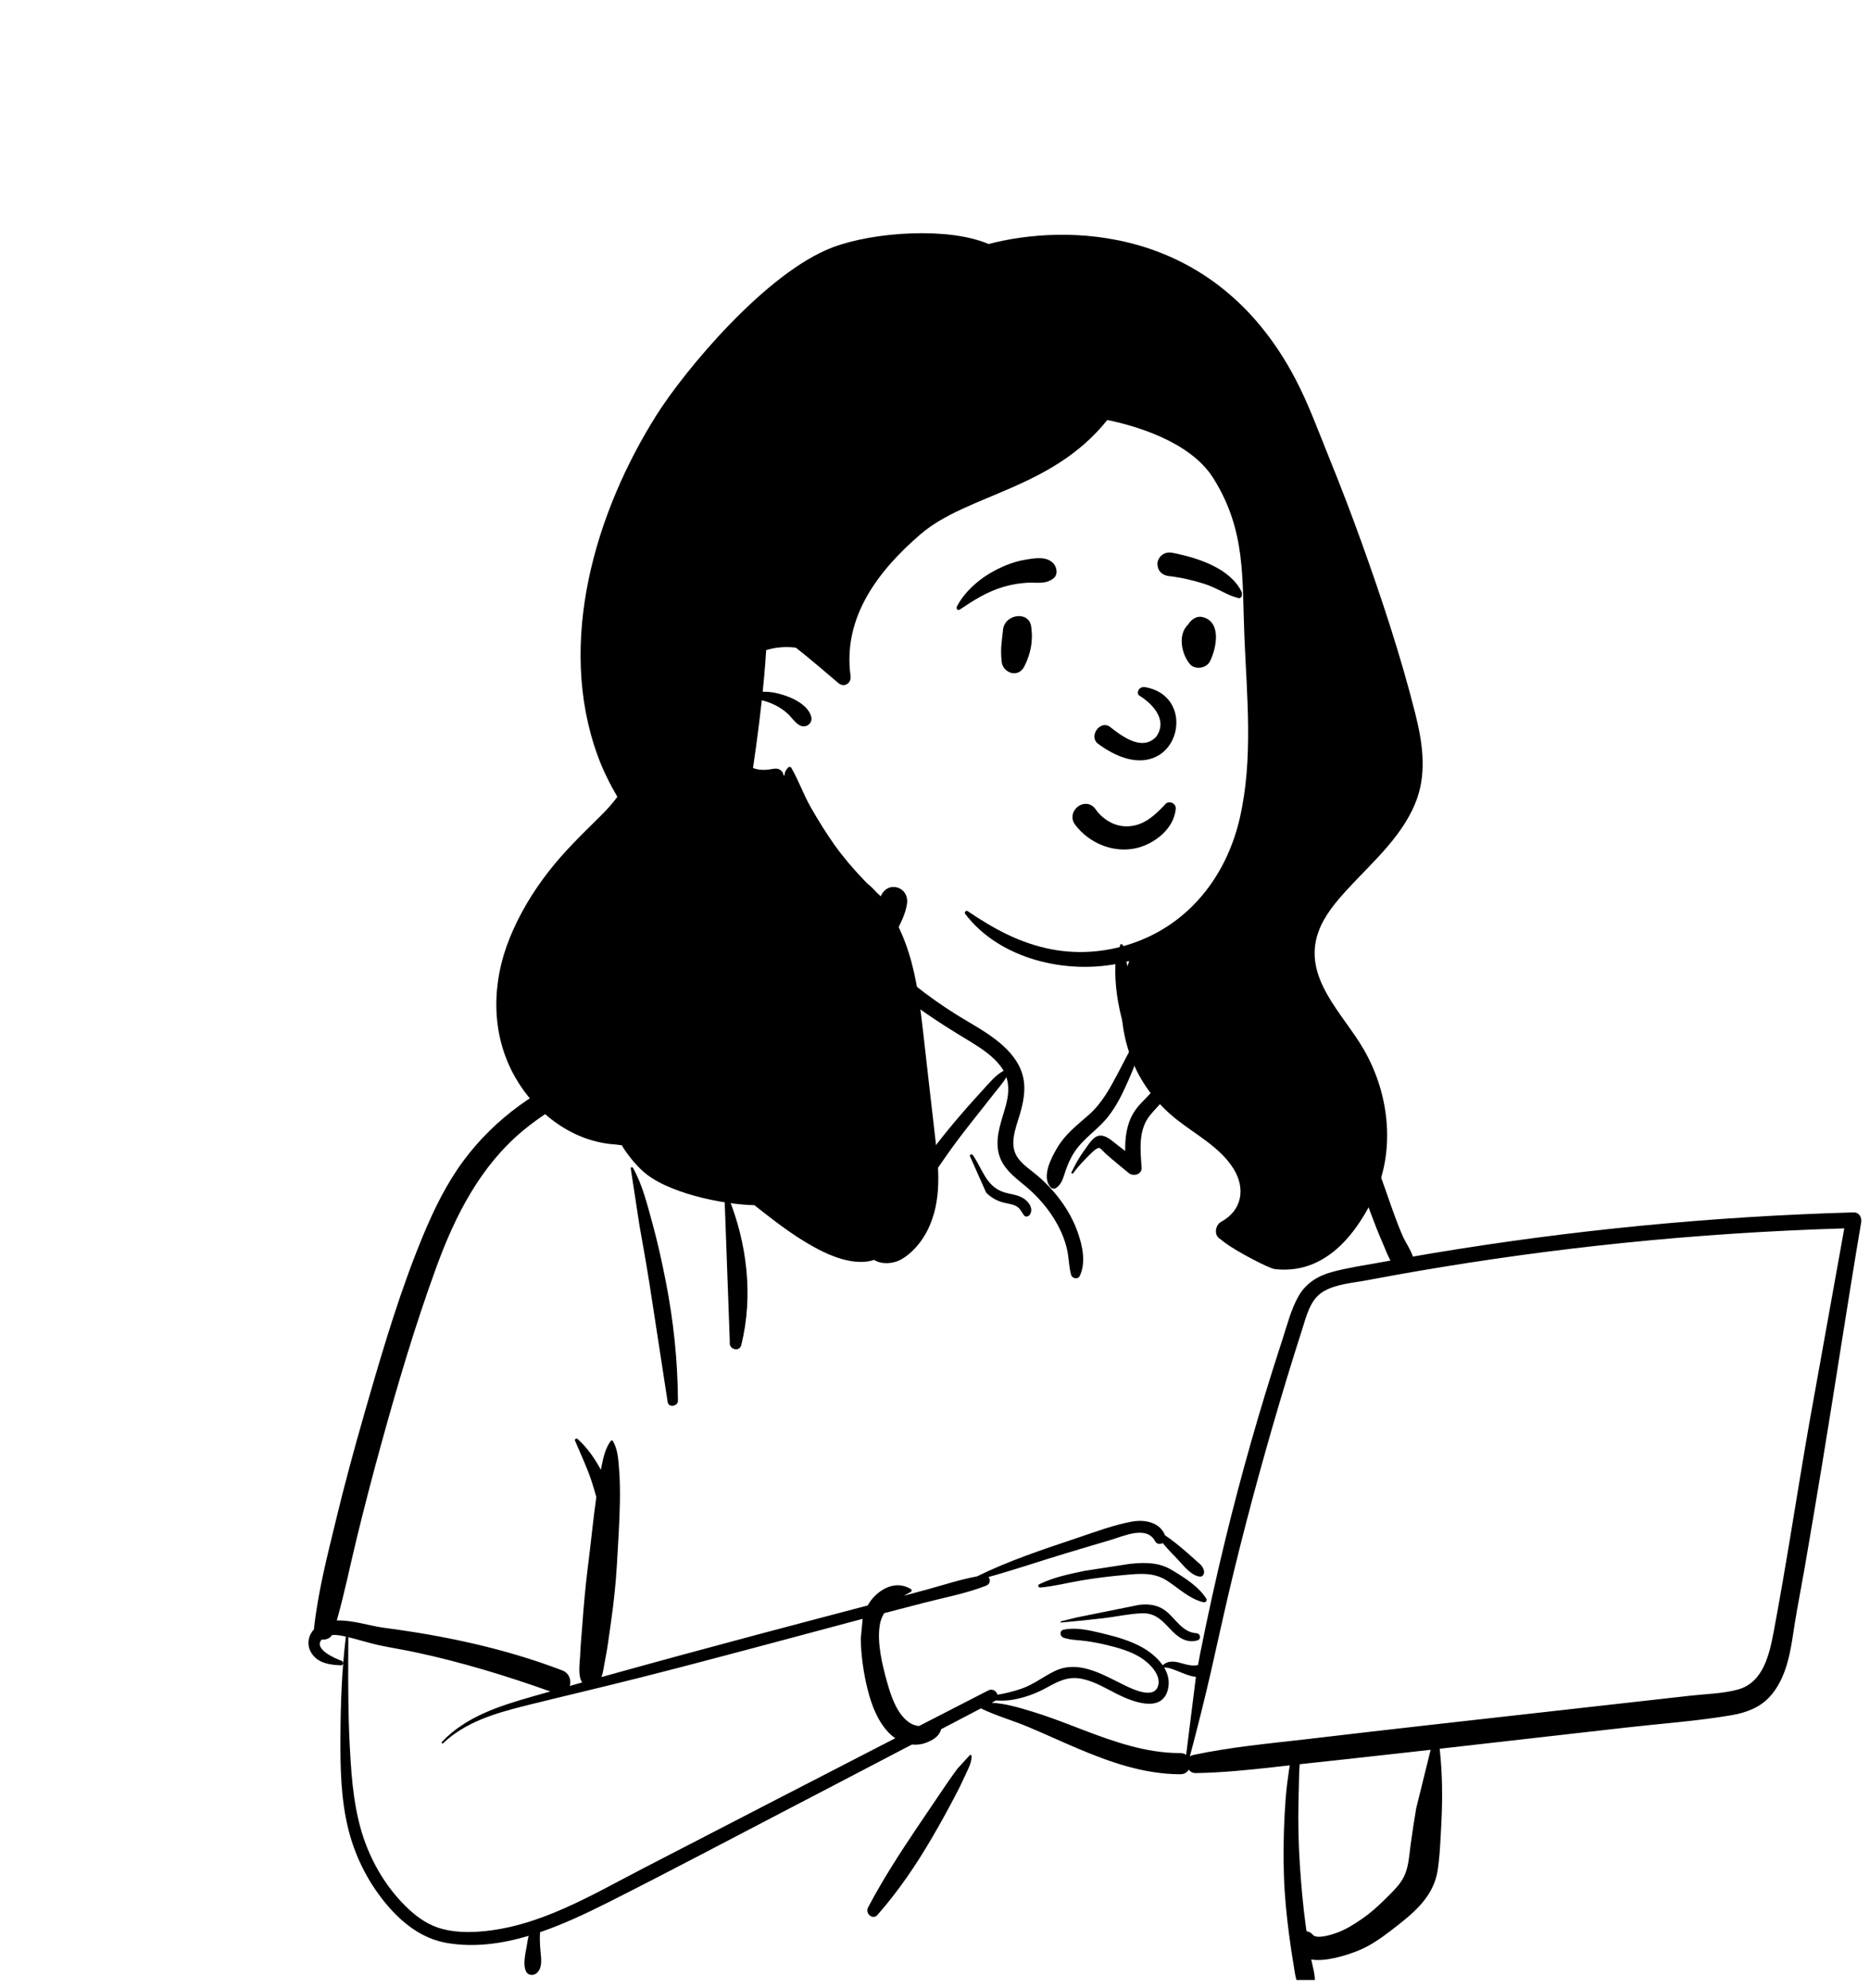
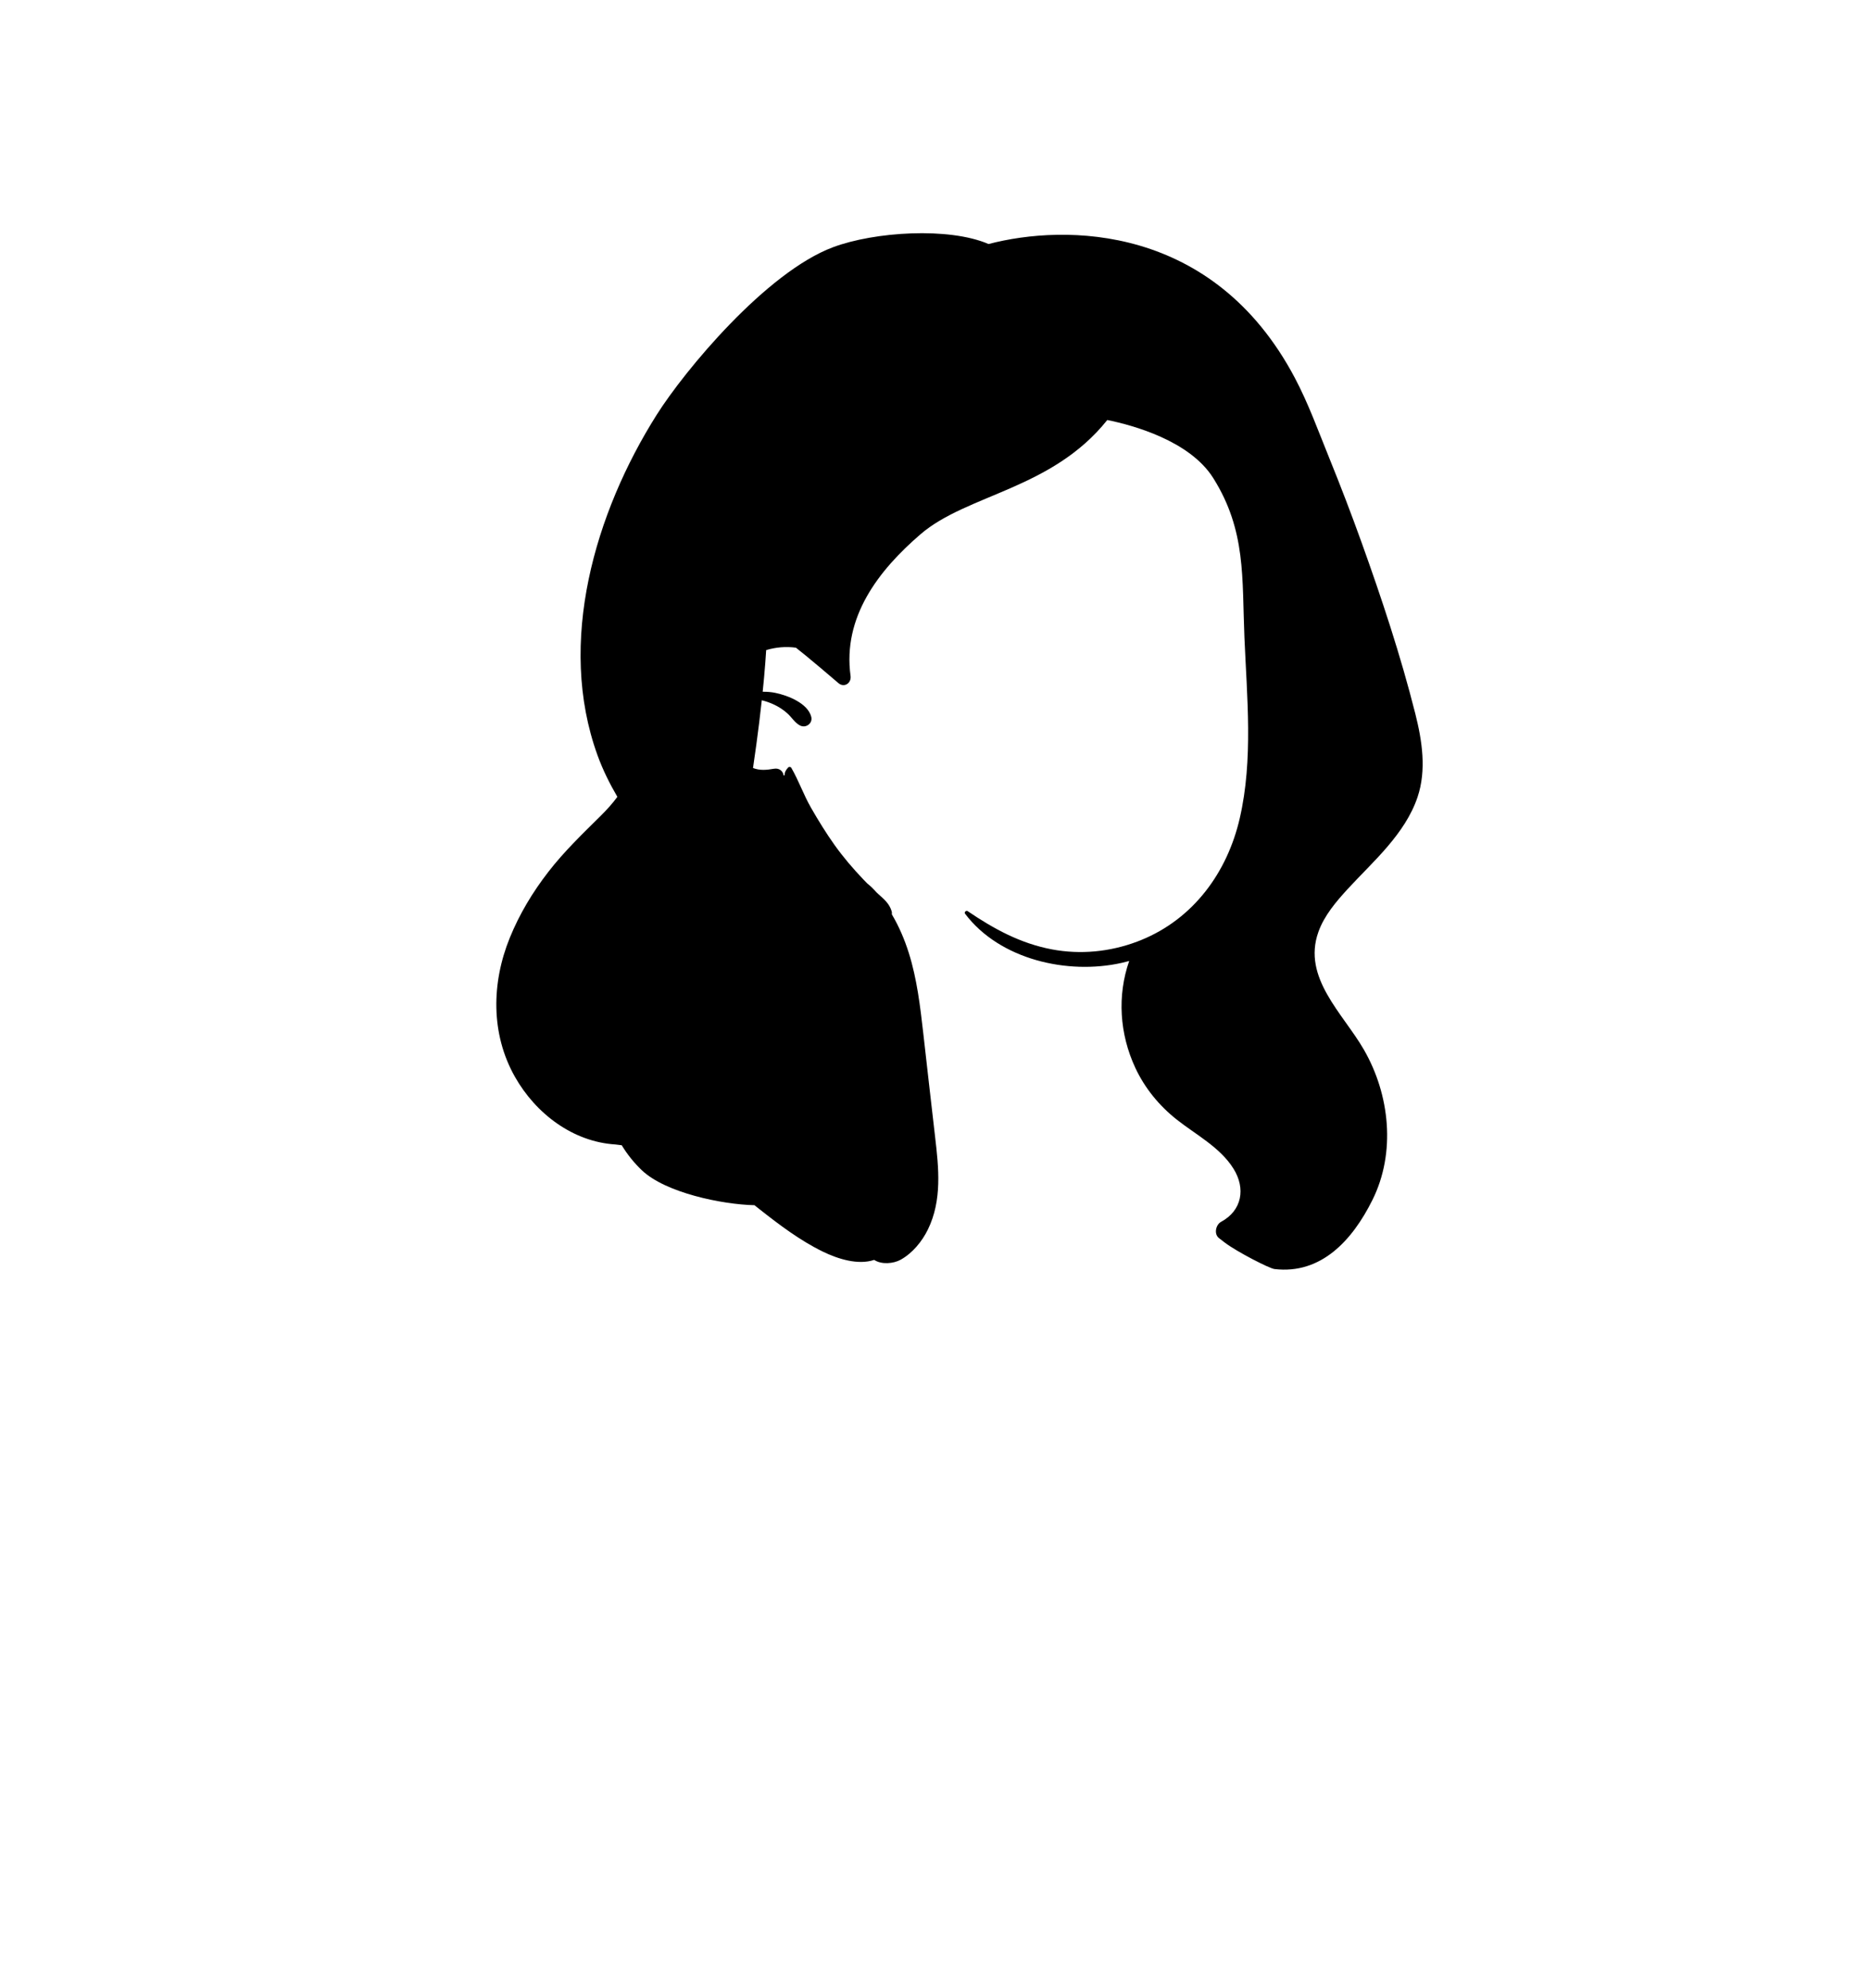
<svg xmlns="http://www.w3.org/2000/svg" width="221" height="235" viewBox="0 0 221 235" fill="none">
  <g clip-path="url(#clip0_797_8816)">
-     <path fill-rule="evenodd" clip-rule="evenodd" d="M104.079 105.966C104.856 104.014 107.484 104.773 107.191 106.824C107.016 108.052 106.342 109.349 105.738 110.425C105.245 111.302 104.683 112.157 103.922 112.814C105.278 114.077 106.685 115.295 108.128 116.451C109.703 117.712 111.359 118.875 113.07 119.944C114.571 120.881 116.14 121.711 117.554 122.78C118.87 123.774 120.068 124.97 120.678 126.531C121.327 128.193 121.045 129.909 120.567 131.57L120.512 131.758C120.023 133.404 119.177 135.387 120.35 136.937C120.947 137.727 121.816 138.286 122.565 138.917C123.231 139.478 123.857 140.087 124.43 140.743C125.681 142.171 126.698 143.778 127.34 145.568L127.397 145.731C127.947 147.316 128.349 149.257 127.606 150.814C127.393 151.26 126.705 151.115 126.585 150.68C126.315 149.696 126.329 148.666 126.103 147.668C125.867 146.63 125.475 145.645 124.963 144.713C123.972 142.91 122.63 141.37 121.045 140.067L120.57 139.682C119.333 138.668 118.197 137.592 117.946 135.914C117.677 134.119 118.397 132.408 118.86 130.709C119.183 129.525 119.288 128.39 118.94 127.319C118.514 128.014 117.933 128.673 117.473 129.261C116.557 130.433 115.633 131.597 114.711 132.764C113.766 133.961 112.844 135.176 111.966 136.422C111.574 136.98 111.185 137.541 110.798 138.103C110.507 138.525 110.101 138.947 109.784 139.377C109.861 139.607 109.855 139.873 109.715 140.061C108.032 142.333 105.638 137.593 105.013 136.396C103.742 133.957 102.795 131.366 101.519 128.928C100.197 126.401 98.692 123.941 97.014 121.633C95.999 120.238 94.862 118.927 93.933 117.487C91.746 119.468 88.868 120.796 86.224 122.001C83.32 123.324 80.302 124.405 77.324 125.552L76.444 125.894C71.313 127.894 66.056 130.092 61.791 133.645C56.779 137.821 53.814 143.641 51.607 149.668C49.066 156.606 46.963 163.731 45.004 170.852C44.001 174.495 43.05 178.155 42.155 181.827C41.367 185.062 40.713 188.328 39.801 191.53C41.651 191.464 43.762 192.18 45.342 192.387C52.543 193.328 59.647 194.829 66.445 197.428C67.285 197.749 67.528 198.587 67.345 199.266C67.829 199.129 68.313 198.991 68.797 198.855C68.267 198.043 68.52 196.591 68.562 195.691L68.564 195.629C68.607 194.43 68.737 193.229 68.822 192.032C68.983 189.749 69.192 187.484 69.471 185.214L69.542 184.647C69.857 182.178 70.09 179.695 70.435 177.23L70.475 176.948C70.31 176.318 70.118 175.695 69.916 175.075C69.379 173.423 68.62 171.868 67.955 170.268C67.877 170.079 68.145 169.971 68.271 170.084C69.397 171.096 70.291 172.38 71.01 173.723C71.022 173.659 71.034 173.596 71.046 173.533L71.129 173.129C71.331 172.146 71.577 171.112 72.181 170.314C72.245 170.229 72.372 170.212 72.433 170.314C73.011 171.291 73.076 172.528 73.164 173.64C73.265 174.897 73.278 176.171 73.26 177.432C73.225 179.896 73.051 182.367 72.913 184.827C72.777 187.245 72.51 189.632 72.166 192.026L72.101 192.475C71.933 193.614 71.795 194.768 71.573 195.899L71.51 196.207C71.392 196.769 71.319 197.56 71.083 198.217C77.155 196.525 83.236 194.872 89.329 193.248C93.733 192.074 98.141 190.918 102.547 189.754C102.78 189.335 103.069 188.944 103.43 188.595C104.621 187.443 106.198 186.929 107.645 187.816C107.763 187.888 107.773 188.072 107.645 188.142C107.368 188.293 107.09 188.449 106.818 188.61L109.463 187.894C111.441 187.359 113.442 186.69 115.466 186.317C119.195 184.479 123.204 183.149 127.132 181.834L127.595 181.677C129.605 180.993 131.685 180.226 133.763 179.846C135.284 179.568 137.069 179.904 137.681 181.46C138.455 181.97 139.184 182.569 139.887 183.158C140.395 183.584 140.882 184.037 141.378 184.478L141.469 184.558C141.874 184.909 142.195 185.144 142.295 185.703C142.346 185.991 142.162 186.381 141.806 186.343C140.716 186.227 139.829 184.964 139.089 184.21C138.518 183.627 137.942 183.025 137.421 182.384C137.117 182.55 136.7 182.52 136.507 182.154C135.503 180.256 132.755 181.571 131.234 182.021L129.055 182.665C127.966 182.988 126.877 183.312 125.79 183.642C122.803 184.548 119.83 185.562 116.816 186.394C117.085 186.691 117.048 187.217 116.536 187.418C114.176 188.343 111.587 188.821 109.136 189.456C107.588 189.857 106.041 190.26 104.495 190.666C104.23 191.095 104.039 191.58 103.959 192.145C103.664 194.223 104.233 196.62 104.787 198.63L104.871 198.929C105.327 200.545 105.997 202.525 107.392 203.545C107.733 203.794 108.167 203.967 108.604 204.007C111.335 202.602 114.067 201.198 116.799 199.796C117.306 199.536 117.773 199.888 117.887 200.306C118.851 200.148 119.812 199.899 120.688 199.602C122.159 199.103 123.308 198.151 124.687 197.493C127.356 196.219 130.082 197.784 132.471 198.973L133.022 199.243C134.094 199.763 136.323 200.76 136.837 199.34C137.335 197.966 135.762 196.497 134.747 195.878C133.536 195.141 132.127 194.746 130.759 194.418C129.978 194.23 129.187 194.077 128.392 193.965C127.49 193.838 126.558 193.857 125.689 193.565C125.257 193.42 125.191 192.735 125.689 192.622C127.026 192.318 128.622 192.649 130.018 192.988L130.747 193.168C132.153 193.512 133.573 193.945 134.853 194.632C135.784 195.132 136.767 195.892 137.409 196.822C137.967 196.305 138.661 196.322 139.384 196.514L139.776 196.623C140.424 196.802 140.949 196.926 141.579 196.801C141.664 196.343 141.749 195.885 141.84 195.427C142.739 190.921 143.724 186.433 144.811 181.969C146.686 174.269 148.856 166.653 151.302 159.116L151.548 158.362C152.112 156.638 152.566 154.76 153.476 153.176C154.336 151.678 155.714 150.816 157.352 150.359C159.21 149.841 161.163 149.569 163.058 149.219C163.481 149.141 163.905 149.067 164.329 148.99C163.971 148.345 163.704 147.613 163.463 147.051L163.421 146.953C162.904 145.777 162.44 144.579 161.992 143.375L161.657 142.469C160.848 140.289 160.012 138.145 158.875 136.106C157.677 133.96 156.088 132.205 154.108 130.753C150.07 127.792 145.203 126.282 141.286 123.118C141.125 122.988 141.331 122.767 141.494 122.849C144.139 124.176 146.994 125.079 149.744 126.159L150.287 126.373C152.461 127.234 154.669 128.171 156.551 129.565C158.649 131.12 160.301 133.05 161.543 135.345C162.767 137.608 163.55 140.141 164.414 142.558L164.644 143.202C164.993 144.167 165.353 145.13 165.765 146.07C166.092 146.816 166.703 147.668 166.98 148.52C167.74 148.388 168.499 148.256 169.259 148.129C185.726 145.383 202.376 143.769 219.064 143.297C219.716 143.279 220.054 143.901 219.958 144.47C218.356 153.93 216.933 163.422 215.372 172.889C214.69 177.02 213.995 181.149 213.284 185.276C212.923 187.366 212.506 189.449 212.165 191.543C211.889 193.234 211.689 194.938 211.216 196.59C210.792 198.071 210.141 199.499 209.071 200.629C207.918 201.847 206.309 202.436 204.689 202.715C200.578 203.422 196.36 203.71 192.215 204.181L170.145 206.689C170.468 209.618 170.492 212.501 170.344 215.463L170.259 217.08C170.191 218.381 170.108 219.684 169.921 220.971C169.687 222.586 168.947 223.954 167.858 225.16C166.857 226.268 165.642 227.213 164.46 228.119C163.233 229.059 161.966 229.967 160.523 230.548L160.336 230.622C159.07 231.116 156.696 231.88 154.966 231.601C155.192 232.733 155.63 233.95 155.242 235.07C155.062 235.59 154.381 235.849 153.964 235.406C153.138 234.53 153.074 233.371 152.878 232.227C152.674 231.037 152.499 229.842 152.343 228.644C152.041 226.329 151.807 223.992 151.735 221.657C151.661 219.259 151.69 216.857 151.819 214.461C151.886 213.231 151.968 212.002 152.124 210.779C152.191 210.258 152.259 209.736 152.337 209.216C152.366 209.027 152.397 208.838 152.431 208.65L150.45 208.873C147.413 209.212 144.374 209.518 141.315 209.565C140.953 209.571 140.674 209.406 140.492 209.166C140.298 209.482 139.96 209.708 139.476 209.706C135.205 209.69 131.227 208.294 127.341 206.65C125.383 205.821 123.455 204.923 121.494 204.101C119.663 203.334 117.706 202.786 115.92 201.922L111.225 204.382C111.191 204.503 111.147 204.617 111.1 204.713C110.794 205.336 110.191 205.674 109.576 205.929C108.985 206.174 108.373 206.25 107.777 206.188C104.217 208.052 100.656 209.914 97.093 211.771L93.528 213.627C86.427 217.321 79.354 221.075 72.208 224.682L71.682 224.946C69.213 226.183 66.563 227.436 63.824 228.371C63.775 229.064 63.806 229.737 63.864 230.47L63.878 230.63C63.96 231.496 64.135 232.582 63.439 233.199C63.077 233.519 62.431 233.521 62.185 233.037C61.738 232.16 62.139 230.778 62.281 229.825C62.331 229.486 62.392 229.138 62.483 228.8C59.342 229.734 56.107 230.187 52.911 229.662C49.8 229.152 47.391 227.194 45.448 224.799C43.398 222.272 41.941 219.327 41.159 216.169C40.27 212.577 40.212 208.866 40.233 205.186C40.255 201.268 40.4 197.33 40.877 193.437C40.354 193.314 39.774 193.208 39.246 193.245C38.984 193.663 38.477 193.839 38.018 193.785C37.021 194.884 39.551 196.007 40.359 196.288C40.64 196.386 40.61 196.841 40.286 196.827L40.082 196.818C38.833 196.751 37.542 196.538 36.808 195.378C36.219 194.449 36.396 193.348 37.098 192.59C37.561 188.213 38.669 183.951 39.7 179.681C40.712 175.491 41.837 171.327 43.03 167.184L43.564 165.33C45.442 158.834 47.405 152.286 49.995 146.048C51.289 142.934 52.779 139.876 54.798 137.16C56.681 134.629 58.904 132.463 61.459 130.612C66.222 127.163 71.811 125.079 77.302 123.093L77.548 123.004C80.394 121.976 83.233 120.935 86.046 119.821C88.534 118.836 90.918 117.586 93.394 116.586C93.314 116.44 93.236 116.293 93.161 116.144L93.115 116.182C93.108 116.188 93.1 116.194 93.091 116.2C92.842 116.372 92.475 116.288 92.27 116.094C91.691 115.548 91.887 114.942 92.274 114.375L92.324 114.303C92.797 113.641 93.219 112.941 93.656 112.255L93.929 111.826C94.662 110.68 95.433 109.526 96.41 108.579C96.862 108.14 97.358 107.812 97.883 107.567C97.838 107.472 98.231 107.278 98.343 107.376C100.006 106.768 101.92 106.895 103.733 107.063M169.077 206.811L166.765 207.073C164.221 207.362 161.676 207.642 159.131 207.919L153.602 208.519C153.588 208.834 153.55 209.142 153.543 209.38C153.507 210.605 153.48 211.832 153.454 213.058C153.403 215.516 153.459 217.976 153.621 220.429C153.778 222.806 153.985 225.183 154.306 227.544L154.372 228.016L154.41 228.264C154.672 228.29 154.93 228.414 155.144 228.67C155.612 229.228 157.305 228.685 157.966 228.45C159.054 228.064 160.078 227.411 161.023 226.756C161.946 226.116 162.777 225.371 163.575 224.585L164.228 223.94C164.878 223.295 165.529 222.607 165.927 221.796C166.467 220.695 166.537 219.345 166.695 218.146C166.89 216.672 167.122 215.198 167.368 213.731M101.95 191.336L101.71 191.399C92.997 193.712 84.297 196.093 75.558 198.303C71.233 199.397 66.887 200.412 62.557 201.485L61.856 201.66C58.44 202.523 54.983 203.561 52.367 206.036C52.27 206.127 52.13 205.987 52.221 205.89C55.04 202.892 59.05 201.623 62.9 200.523C63.612 200.319 64.324 200.121 65.036 199.919C59.8 198.054 54.482 196.432 49.04 195.275C47.639 194.977 46.222 194.758 44.822 194.459C43.845 194.25 42.892 193.948 41.925 193.698L41.166 193.507L41.155 195.906C41.143 199.305 41.149 202.7 41.322 206.098L41.355 206.727C41.558 210.508 41.874 214.368 43.217 217.933C44.309 220.83 46.048 223.559 48.323 225.67C49.475 226.737 50.712 227.569 52.242 227.979C53.663 228.36 55.151 228.404 56.612 228.303C63.616 227.815 69.852 224.014 75.936 220.866C85.889 215.719 95.843 210.574 105.805 205.446C105.536 205.262 105.282 205.05 105.052 204.812C103.716 203.433 103.011 201.547 102.548 199.719C102.055 197.774 101.761 195.69 101.727 193.682M114.626 207.433C114.714 207.386 114.816 207.445 114.82 207.544C114.851 208.304 114.431 209.054 114.116 209.739L114.083 209.812C113.701 210.66 113.284 211.497 112.851 212.32C111.987 213.966 111.09 215.594 110.152 217.199C108.268 220.428 106.174 223.521 103.699 226.333C103.14 226.968 102.221 226.154 102.579 225.47C104.309 222.173 106.326 219.061 108.401 215.975C109.44 214.43 110.479 212.884 111.528 211.346C111.966 210.704 112.409 210.065 112.864 209.435L113.139 209.059M217.96 145.185C209.217 145.449 200.484 146.019 191.782 146.912C183.69 147.742 175.627 148.847 167.609 150.224C165.935 150.512 164.262 150.811 162.592 151.123L161.59 151.311C159.919 151.627 157.878 151.758 156.391 152.649C154.823 153.589 154.399 155.554 153.877 157.173C153.263 159.079 152.666 160.989 152.084 162.904C149.774 170.508 147.663 178.178 145.781 185.899C144.846 189.731 144.017 193.585 143.144 197.431C142.367 200.848 141.511 204.227 140.616 207.61C140.727 207.525 140.862 207.459 141.025 207.425C145.468 206.48 150.003 206.07 154.513 205.548L154.949 205.497C159.614 204.949 164.279 204.405 168.946 203.881L199.85 200.409C201.672 200.205 203.625 200.177 205.399 199.688C208.414 198.857 209.121 195.49 209.627 192.807L209.642 192.726C211.168 184.623 212.382 176.448 213.804 168.324M141.336 198.19C140.136 198.111 138.494 197.013 137.583 197.092C138.061 197.893 138.277 198.806 138.001 199.782C137.235 202.497 133.769 201.092 132.099 200.263C130.73 199.582 129.409 198.75 127.893 198.431C126.176 198.071 125.013 198.753 123.563 199.539C122.371 200.185 121.074 200.648 119.739 200.888C119.03 201.016 118.356 201.029 117.683 200.98C117.643 201.013 117.597 201.043 117.545 201.07L117.189 201.257C118.798 201.331 120.437 201.827 121.935 202.281C123.486 202.751 125.009 203.318 126.524 203.898L128.015 204.47C131.692 205.877 135.497 207.212 139.476 207.201C139.762 207.2 139.997 207.279 140.181 207.408M134.623 189.683C135.808 189.539 136.902 189.694 137.849 190.465C138.991 191.394 139.759 192.936 141.401 193.037C141.88 193.066 141.991 193.739 141.515 193.879C140.293 194.241 139.303 193.58 138.47 192.723L137.91 192.138C137.087 191.287 136.328 190.629 134.932 190.68C133.436 190.734 131.938 191.079 130.453 191.255C128.769 191.454 127.087 191.623 125.398 191.769C125.32 191.776 125.306 191.653 125.38 191.635L127.271 191.165M133.479 184.843L133.674 184.823C135.395 184.656 136.969 184.65 138.507 185.575L138.801 185.753C140.187 186.594 141.696 187.586 142.563 188.948C142.704 189.171 142.47 189.433 142.233 189.377C140.567 188.977 139.349 187.756 137.949 186.843C136.376 185.817 134.752 185.986 132.96 186.146C131.224 186.3 129.49 186.512 127.771 186.801C126.156 187.072 124.536 187.501 122.905 187.637L122.906 187.634C122.719 187.633 122.613 187.354 122.803 187.259C124.458 186.433 126.375 186.043 128.176 185.665M74.54 138.088C74.538 137.952 74.73 137.901 74.796 138.019C75.916 139.987 76.502 142.4 77.098 144.568C77.723 146.84 78.228 149.134 78.681 151.446C79.599 156.126 80.088 160.78 80.121 165.55C80.125 166.231 79.014 166.413 78.906 165.715C78.184 161.075 77.493 156.43 76.766 151.791C76.401 149.457 75.975 147.133 75.568 144.807M85.627 141.516C85.545 141.245 85.94 141.154 86.041 141.402C88.289 146.914 89.05 153.159 87.607 158.973C87.386 159.863 86.082 159.478 86.249 158.599M114.617 136.619C114.606 136.416 114.87 136.384 114.97 136.524C116.035 138.023 116.476 140.03 118.345 140.805C119.278 141.192 120.327 141.124 121.151 141.778C121.702 142.215 122.125 142.904 121.711 143.566C121.578 143.78 121.205 143.887 121.024 143.655C120.759 143.316 120.62 142.911 120.261 142.657C119.754 142.299 119.072 142.277 118.491 142.109C117.74 141.892 117.078 141.511 116.536 140.946M132.409 111.619C132.518 111.563 132.624 111.599 132.694 111.694C132.794 111.829 132.782 111.96 132.659 112.053C132.823 112.388 133.017 113.226 133.045 113.348C133.157 113.843 133.276 114.335 133.401 114.827C133.652 115.819 133.873 116.818 134.125 117.81C134.392 118.861 134.71 119.901 135.065 120.927C135.087 120.993 135.113 121.061 135.139 121.129L135.179 121.233L135.189 121.218C135.261 121.104 135.411 121.183 135.393 121.303C135.377 121.413 135.355 121.522 135.336 121.631L135.373 121.729C135.605 122.352 135.763 123.008 135.338 123.558C135.179 123.763 135.004 123.885 134.786 123.921C134.437 125.073 133.998 126.203 133.528 127.288L133.391 127.605C132.7 129.188 131.963 130.75 130.863 132.098C129.662 133.57 128.011 134.575 126.965 136.187C126.478 136.938 126.139 137.726 125.864 138.573L125.761 138.895C125.566 139.494 125.341 140.075 124.778 140.426C124.599 140.538 124.33 140.503 124.185 140.35C123.031 139.131 124.239 136.854 124.935 135.673C125.902 134.032 127.302 132.982 128.703 131.743C130.214 130.409 131.177 128.623 132.11 126.864C132.68 125.786 133.232 124.685 133.812 123.602C133.206 123.067 133.012 122.004 132.806 121.265L132.787 121.199C132.448 120.015 132.178 118.801 132.008 117.581C131.844 116.408 131.775 115.253 131.819 114.073L131.831 113.773M134.663 117.2C134.529 117.017 134.751 116.809 134.934 116.847C136.052 117.078 137.144 117.754 138.147 118.3L138.254 118.358C139.055 118.789 139.86 119.318 140.281 120.156C140.738 121.066 140.7 122.115 140.638 123.104L140.632 123.197C140.555 124.384 140.543 125.617 140.292 126.782C140.163 127.378 139.622 127.546 139.16 127.405C138.61 129.14 137.065 130.419 135.936 131.788C134.497 133.533 134.768 135.89 134.918 137.992C134.979 138.843 133.919 139.085 133.374 138.631L132.116 137.587C131.906 137.413 131.697 137.239 131.488 137.063C131.31 136.913 131.132 136.762 130.957 136.608L130.694 136.377C130.578 136.273 130.065 135.7 129.915 135.677C129.551 135.619 128.688 136.576 128.392 136.876L128.355 136.913C127.799 137.458 127.296 138.045 126.828 138.666C126.742 138.781 126.573 138.686 126.635 138.554C127.054 137.656 127.542 136.798 128.121 135.995L128.238 135.835C128.624 135.316 129.141 134.4 129.821 134.247C130.652 134.06 131.481 134.892 132.085 135.354L132.123 135.383C132.411 135.598 132.695 135.817 132.979 136.038C132.949 134.473 133.147 132.891 133.956 131.543C134.526 130.591 135.381 129.887 136.112 129.069C136.926 128.159 137.351 127.04 138.088 126.092C138.183 125.971 138.314 125.905 138.456 125.884C138.484 125.122 138.596 124.352 138.683 123.598L138.708 123.373C138.796 122.554 139.003 121.553 138.602 120.786C138.223 120.061 137.353 119.55 136.708 119.058L136.182 118.651M98.399 108.539C98.062 108.734 97.748 108.975 97.463 109.278C96.565 110.229 95.923 111.414 95.298 112.553C94.962 113.166 94.637 113.787 94.298 114.399C94.151 114.665 93.999 114.928 93.846 115.191C93.775 115.313 93.564 115.554 93.459 115.702C93.576 115.864 93.695 116.024 93.818 116.183C93.865 116.243 97.086 119.748 98.209 121.12C99.928 123.222 101.465 125.441 102.779 127.817C104.066 130.144 105.045 132.607 106.237 134.979C106.834 136.166 107.5 137.345 108.349 138.373C108.382 138.413 108.417 138.451 108.45 138.49C108.774 137.616 109.605 136.679 110.013 136.141L110.051 136.091C110.976 134.845 111.953 133.637 112.951 132.449C113.863 131.364 114.798 130.303 115.756 129.259L116.116 128.869C116.783 128.149 117.63 127.072 118.607 126.557C118.502 126.371 118.381 126.187 118.242 126.005C117.327 124.81 116.033 123.944 114.757 123.161L113.929 122.658C110.809 120.759 107.738 118.772 105.029 116.304C103.596 114.998 102.183 113.63 100.978 112.107L100.552 111.569M103.605 107.599C102.144 107.721 100.566 107.692 99.216 108.168C100.416 109.301 101.557 110.525 102.729 111.678C102.833 110.898 103.047 110.128 103.227 109.368" fill="black" />
    <path fill-rule="evenodd" clip-rule="evenodd" d="M160.902 64.082C159.702 60.747 158.435 57.438 157.102 54.154C155.804 50.958 154.631 47.694 153.019 44.649C143.391 26.466 125.881 26.466 116.831 28.842C112.137 26.817 103.346 27.388 98.459 29.215C90.546 32.172 80.902 43.806 77.604 49.033C70.323 60.574 65.78 75.934 70.616 89.269C71.248 91.012 72.054 92.626 72.962 94.182C72.39 94.958 71.732 95.692 71.003 96.414C68.837 98.56 66.67 100.635 64.799 103.055C62.939 105.46 61.398 108.017 60.25 110.837C58.086 116.155 57.981 122.176 60.843 127.25C63.332 131.665 67.742 134.952 72.71 135.266C72.965 135.302 73.22 135.334 73.477 135.36C74.135 136.445 74.938 137.445 75.853 138.316C78.66 140.988 85.35 142.359 89.166 142.447C89.362 142.605 89.559 142.762 89.757 142.918C92.092 144.757 94.542 146.613 97.222 147.922C99.038 148.81 101.419 149.551 103.313 148.91C104.172 149.485 105.582 149.364 106.434 148.894C107.835 148.121 108.974 146.73 109.667 145.306C111.347 141.849 110.943 138.065 110.512 134.371C110.036 130.292 109.579 126.21 109.115 122.13C108.751 118.939 108.371 115.696 107.401 112.623C106.9 111.03 106.244 109.5 105.396 108.061C105.418 107.941 105.414 107.82 105.379 107.706C105.101 106.802 104.527 106.328 103.847 105.713C103.759 105.634 103.671 105.554 103.585 105.471C103.245 105.083 102.882 104.723 102.492 104.417C102.342 104.265 102.194 104.111 102.046 103.958C100.815 102.667 99.653 101.311 98.619 99.858C97.617 98.448 96.712 96.977 95.851 95.477C94.975 93.953 94.396 92.27 93.522 90.757C93.447 90.627 93.257 90.601 93.151 90.709C92.88 90.989 92.706 91.3 92.739 91.628L92.604 91.648C92.553 91.154 92.097 90.751 91.479 90.859C90.554 91.02 89.793 91.081 88.993 90.773C89.133 89.838 89.263 88.901 89.391 87.962C89.625 86.234 89.843 84.501 90.029 82.767C90.481 82.875 90.929 83.031 91.368 83.228C91.993 83.508 92.584 83.885 93.088 84.349C93.586 84.806 93.93 85.423 94.537 85.742C95.235 86.106 96.078 85.504 95.873 84.713C95.458 83.115 93.109 82.2 91.655 81.898C91.156 81.793 90.646 81.749 90.135 81.76C90.251 80.647 90.353 79.535 90.437 78.42C90.477 77.893 90.514 77.366 90.549 76.837C91.679 76.494 92.889 76.392 94.065 76.553C94.452 76.862 94.84 77.168 95.215 77.477C96.405 78.462 97.59 79.452 98.76 80.461C98.866 80.55 98.971 80.64 99.076 80.732C99.771 81.33 100.638 80.737 100.521 79.89C99.567 72.945 103.816 67.421 108.791 63.142C114.298 58.403 124.311 57.851 130.86 49.642C133.877 50.257 140.611 52.082 143.391 56.516C147.282 62.728 146.773 68.294 147.069 75.341C147.366 82.394 148.119 89.75 146.519 96.704C145.044 103.116 141.048 108.594 134.85 111.113C134.696 111.175 134.541 111.235 134.386 111.294C131.18 112.504 127.682 112.846 124.311 112.209C120.579 111.502 117.463 109.793 114.359 107.69C114.179 107.571 113.918 107.816 114.053 107.995C118.145 113.424 126.183 115.238 132.559 113.805C132.857 113.737 133.153 113.664 133.448 113.584C132.021 117.689 132.308 122.196 134.166 126.193C135.283 128.598 136.987 130.68 139.063 132.321C141.35 134.13 144.188 135.591 145.775 138.129C147.229 140.456 146.797 143.07 144.309 144.413C143.681 144.754 143.44 145.854 144.062 146.337C144.299 146.52 144.537 146.707 144.78 146.89C146.174 147.942 150 149.919 150.62 149.992C156.124 150.646 159.825 146.6 162.196 141.829C164.981 136.228 164.257 129.402 161.189 124.068C158.728 119.789 153.88 115.571 155.808 110.155C156.495 108.221 157.901 106.571 159.267 105.081C160.825 103.385 162.5 101.796 163.994 100.039C165.478 98.294 166.795 96.396 167.53 94.207C168.603 91.007 168.069 87.548 167.263 84.354C165.535 77.497 163.291 70.732 160.902 64.082Z" fill="black" />
-     <path fill-rule="evenodd" clip-rule="evenodd" d="M130.192 99.879C128.96 99.377 127.861 98.54 127.057 97.47C126.778 97.098 126.706 96.706 126.764 96.346C126.83 95.942 127.069 95.576 127.395 95.331C127.723 95.085 128.132 94.963 128.527 95.025C128.871 95.079 129.213 95.267 129.484 95.657L129.541 95.735C130.019 96.381 130.641 96.91 131.35 97.252C132.034 97.581 132.798 97.734 133.59 97.645C135.096 97.475 136.135 96.661 137.239 95.555C137.376 95.416 137.513 95.272 137.65 95.126C137.737 94.993 137.858 94.908 137.992 94.863C138.14 94.814 138.309 94.816 138.463 94.87C138.611 94.922 138.744 95.02 138.833 95.15C138.918 95.275 138.966 95.428 138.95 95.604C138.849 96.75 138.249 97.772 137.398 98.575C136.452 99.467 135.198 100.084 134.017 100.3C132.717 100.539 131.392 100.368 130.192 99.879V99.879ZM134.631 82.205C136.015 83.045 138.123 85.004 136.634 87.087C134.882 88.923 132.36 86.817 131.117 85.865C129.964 85.127 128.669 87.025 129.738 87.887C138.721 94.531 142.366 82.424 135.331 81.217C134.556 81.084 134.268 81.945 134.631 82.205ZM118.534 74.477C118.687 72.581 121.577 72.15 121.864 74.026C122.122 75.707 121.819 77.25 121.061 78.763C120.337 80.208 118.517 79.534 118.38 78.218C118.195 76.454 118.439 75.656 118.534 74.477ZM140.533 73.637C140.936 73.11 141.518 72.75 142.215 72.954C144.393 73.589 143.751 76.678 142.986 78.181C142.57 78.998 141.227 79.204 140.62 78.486C139.631 77.314 139.157 74.973 140.415 73.818C140.449 73.758 140.487 73.698 140.533 73.637ZM121.03 66.182L121.374 66.122C122.438 65.938 123.762 65.761 124.514 66.616C124.914 67.069 125.051 67.912 124.514 68.345C123.57 69.109 122.527 68.813 121.396 68.877C120.463 68.931 119.567 69.085 118.669 69.341C116.699 69.904 115.094 70.931 113.411 72.058C113.19 72.206 112.965 71.924 113.07 71.718C114.042 69.817 115.924 68.256 117.81 67.305C118.816 66.797 119.917 66.375 121.03 66.182ZM138.548 65.331L138.811 65.384C141.677 65.983 145.399 67.178 146.756 69.989C146.808 70.387 146.753 70.472 146.709 70.528L146.694 70.546C146.657 70.594 146.628 70.659 146.456 70.713C146.408 70.702 146.359 70.69 146.31 70.677C145.689 70.514 145.196 70.29 144.72 70.057L144.204 69.803C143.604 69.51 143 69.227 142.359 69.018C140.992 68.572 139.585 68.258 138.157 68.091C137.848 68.055 137.55 67.95 137.314 67.771C137.091 67.602 136.921 67.367 136.843 67.054C136.742 66.65 136.771 66.344 136.988 65.979C137.152 65.705 137.385 65.515 137.654 65.406C137.927 65.295 138.239 65.269 138.548 65.331Z" fill="black" />
  </g>
  <defs>
    <clipPath id="clip0_797_8816">
      <rect width="220.225" height="234.025" fill="white" />
    </clipPath>
  </defs>
</svg>